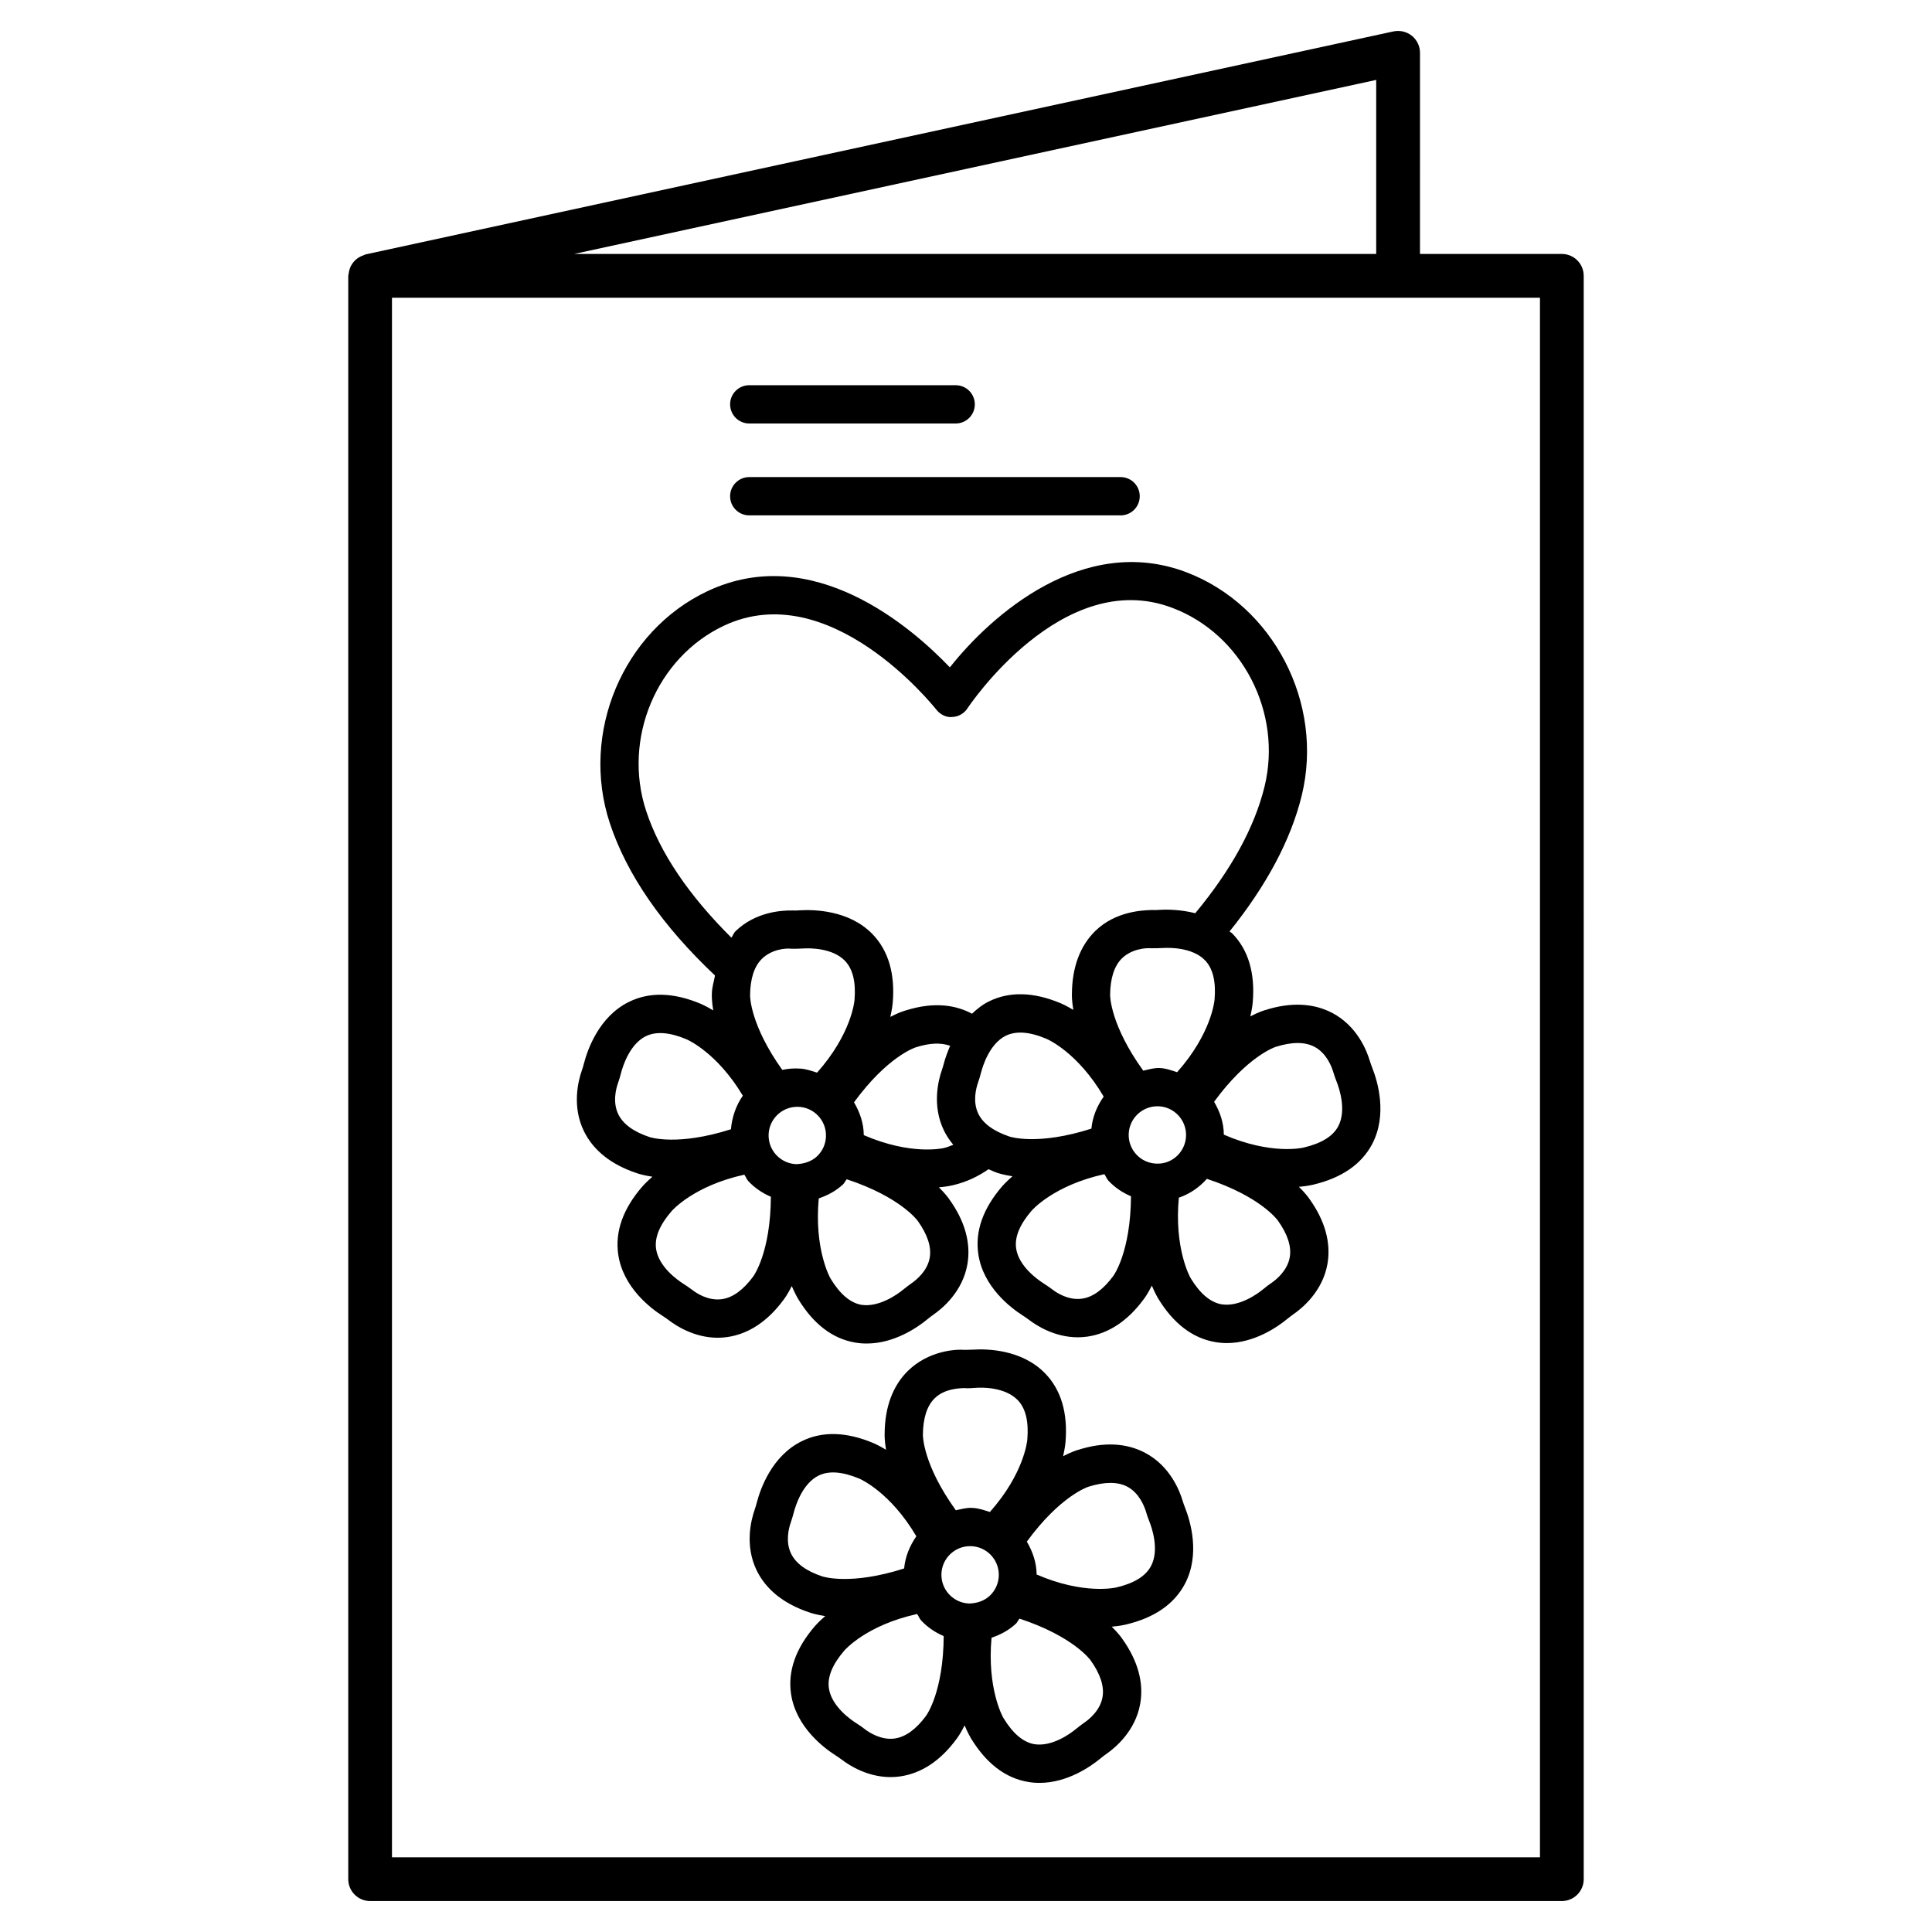
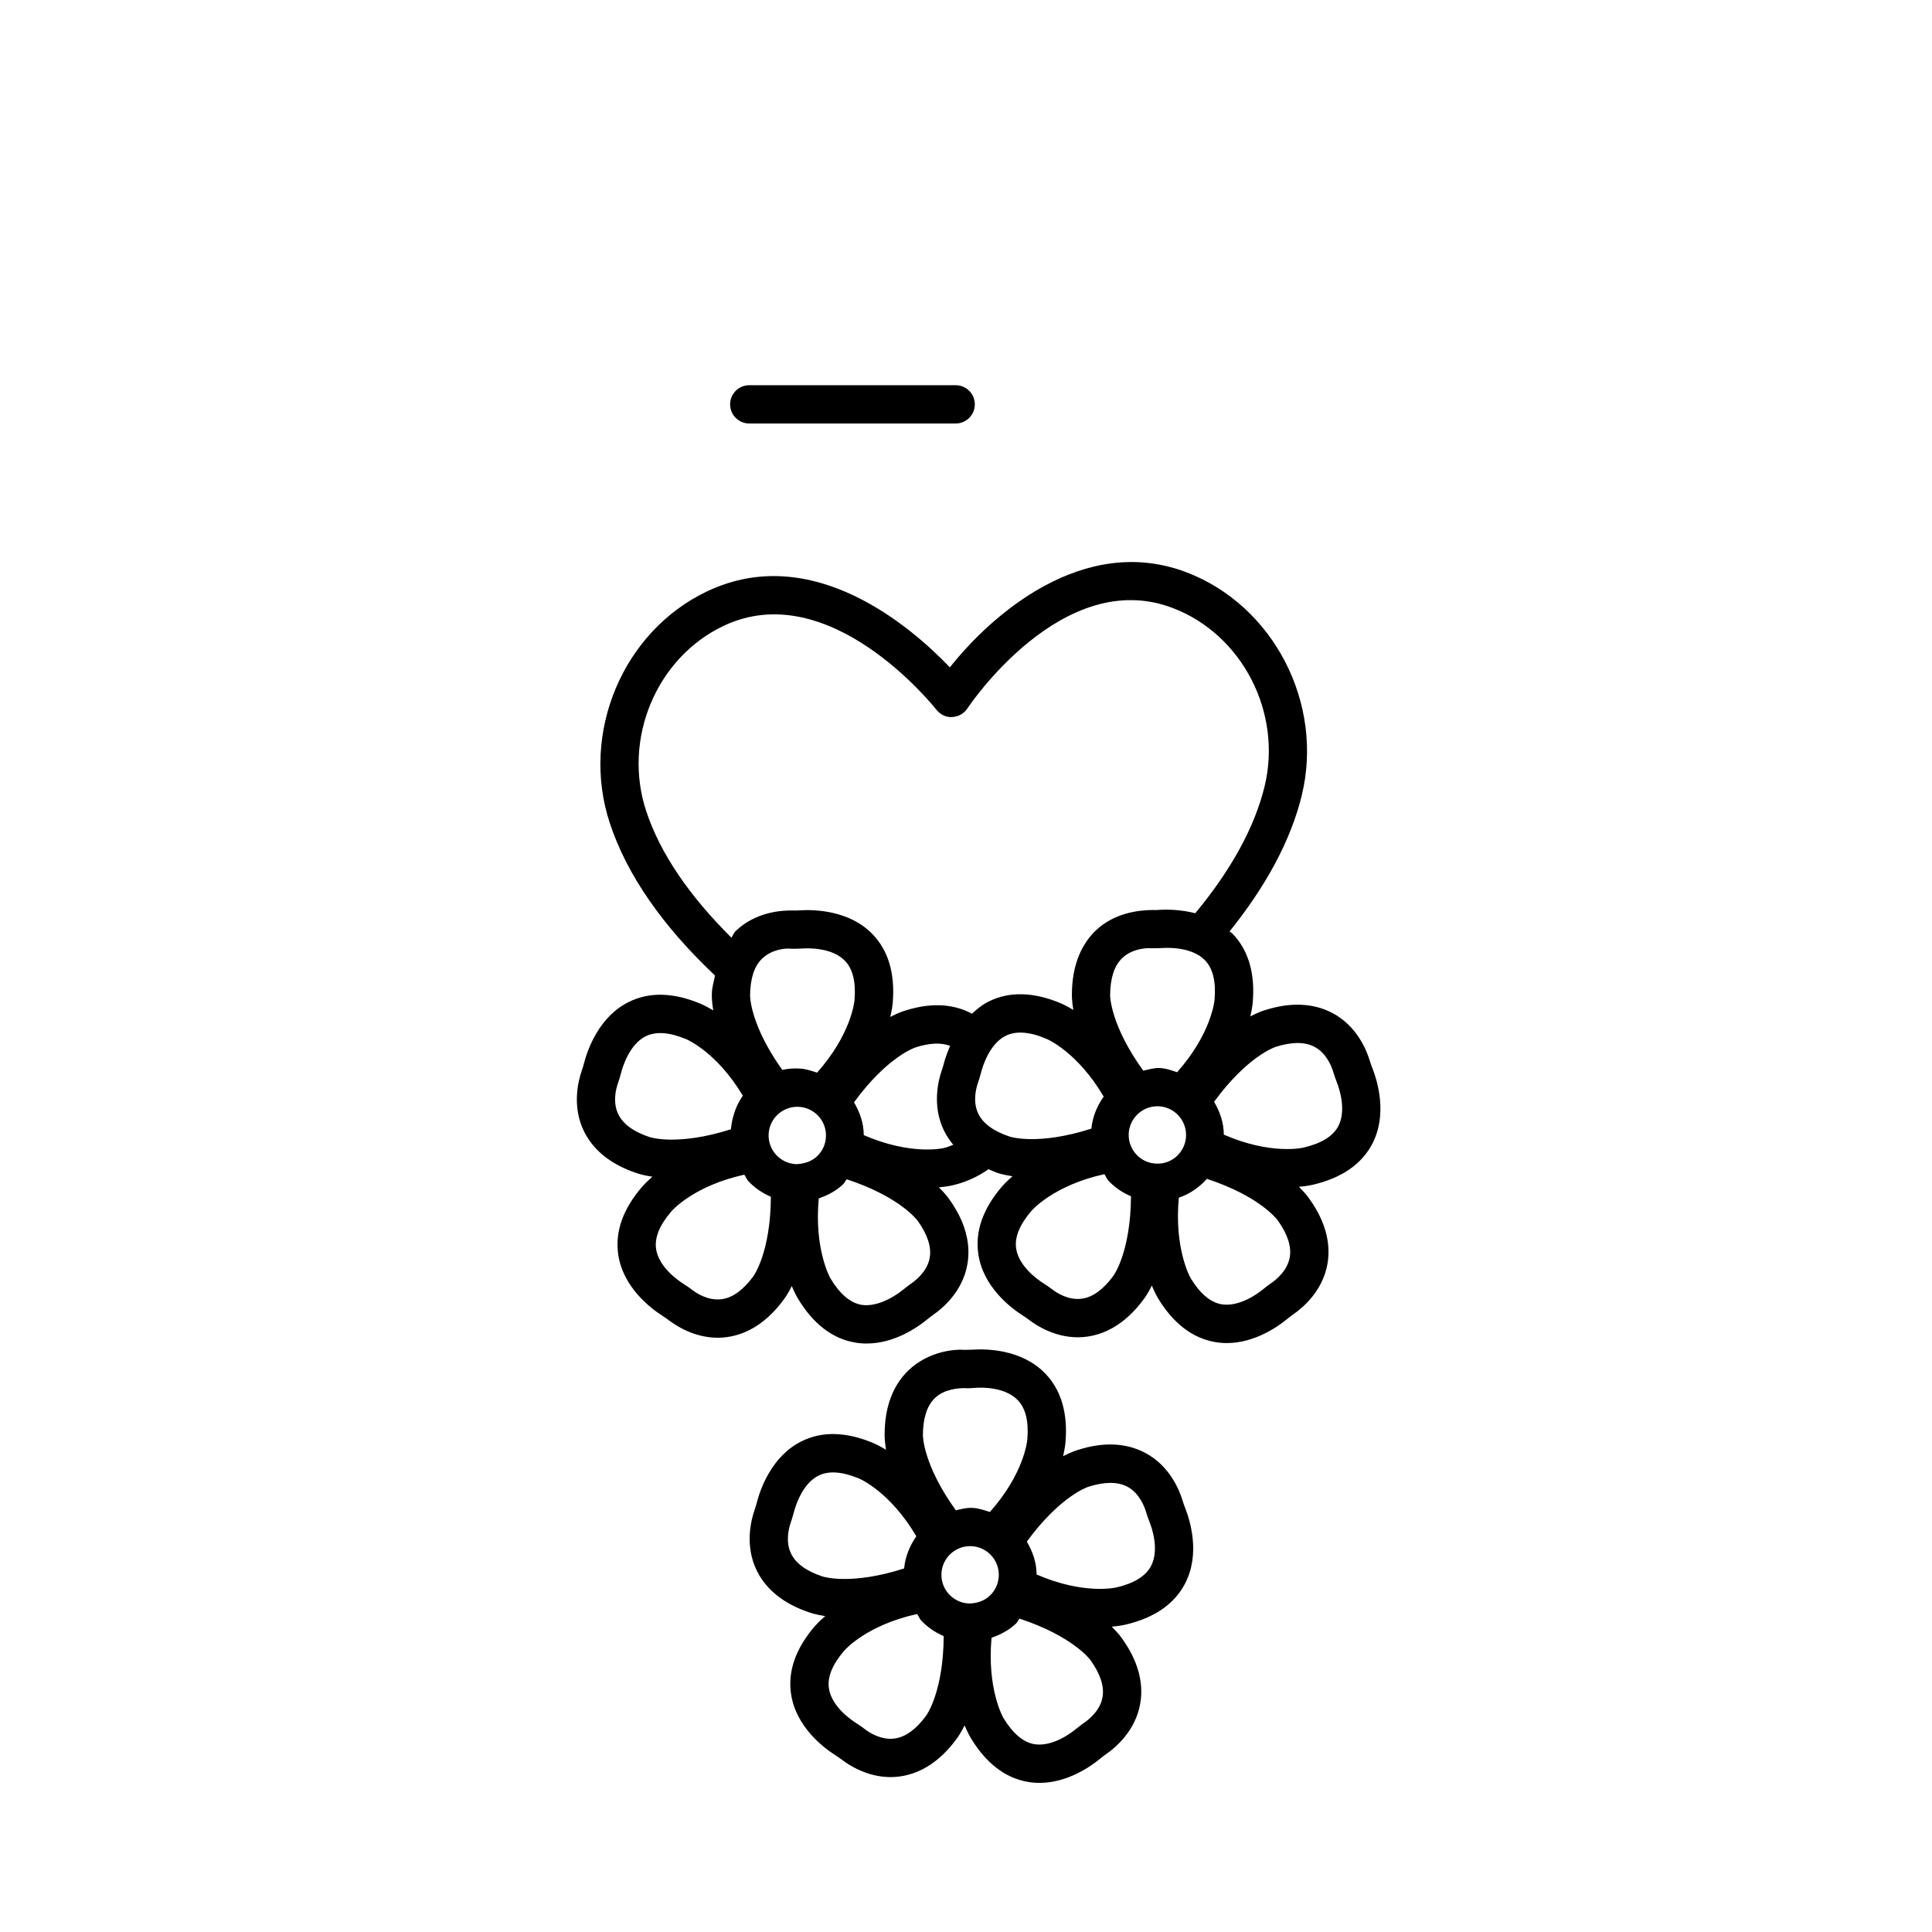
<svg xmlns="http://www.w3.org/2000/svg" fill="#000000" width="800px" height="800px" version="1.1" viewBox="144 144 512 512">
  <g>
-     <path d="m557.91 211.3h-37.602l0.004-53.309c0-1.754-0.793-3.41-2.164-4.516-1.359-1.09-3.129-1.5-4.867-1.152l-272.43 59.105c-0.191 0.043-0.332 0.168-0.512 0.223-0.363 0.117-0.691 0.266-1.02 0.449-0.34 0.188-0.648 0.387-0.938 0.633-0.273 0.23-0.5 0.48-0.727 0.758-0.246 0.301-0.457 0.602-0.637 0.949-0.164 0.309-0.281 0.625-0.387 0.965-0.121 0.391-0.203 0.77-0.238 1.184-0.016 0.176-0.102 0.328-0.102 0.508v424.9c0 3.199 2.598 5.801 5.793 5.801h315.82c3.199 0 5.801-2.606 5.801-5.801l-0.004-424.9c0.004-3.199-2.602-5.797-5.801-5.797zm-49.203-46.121v46.121h-212.56zm43.402 471.02h-304.23v-413.3h304.23z" />
    <path d="m312.66 454.86c0.371 0.152 1.867 0.629 4.234 0.984-1.68 1.461-2.621 2.531-2.695 2.625-5.109 5.902-7.246 11.957-6.359 17.988 1.281 8.746 8.652 14.293 11.738 16.258 0.586 0.383 1.16 0.766 1.734 1.203 1.938 1.484 6.766 4.598 12.906 4.598 0.82 0 1.668-0.059 2.539-0.184 5.633-0.809 10.684-4.176 14.832-9.793 0.258-0.312 1.176-1.574 2.242-3.719 0.867 2.039 1.59 3.262 1.656 3.367 4.039 6.68 9.133 10.586 15.141 11.605 1.039 0.184 2.066 0.254 3.07 0.254 7.379 0 13.543-4.344 16.027-6.394 0.559-0.453 1.125-0.891 1.664-1.273 2.277-1.57 7.699-6.016 8.98-13.316 0.984-5.606-0.66-11.461-4.734-17.152-0.215-0.336-1.121-1.59-2.812-3.258 2.231-0.195 3.57-0.52 3.684-0.551 3.793-0.883 6.82-2.422 9.473-4.254 0.707 0.293 1.348 0.633 2.106 0.887 0.371 0.152 1.867 0.633 4.234 0.984-1.68 1.461-2.625 2.531-2.699 2.625-5.109 5.902-7.246 11.957-6.359 17.988 1.281 8.746 8.66 14.293 11.723 16.246 0.594 0.383 1.176 0.777 1.754 1.219 1.938 1.473 6.75 4.598 12.891 4.598 0.82 0 1.668-0.059 2.547-0.184 5.633-0.809 10.684-4.176 14.832-9.793 0.258-0.312 1.176-1.574 2.242-3.715 0.863 2.035 1.586 3.258 1.648 3.363 4.047 6.664 9.141 10.57 15.141 11.59 1.047 0.184 2.066 0.27 3.07 0.27 7.375 0 13.543-4.344 16.062-6.426 0.539-0.438 1.09-0.848 1.656-1.258 2.277-1.57 7.699-6.027 8.973-13.332 0.961-5.606-0.68-11.449-4.742-17.125-0.215-0.34-1.125-1.598-2.828-3.269 2.242-0.195 3.582-0.52 3.703-0.551 7.598-1.781 12.891-5.418 15.723-10.812 4.09-7.824 1.387-16.656 0.059-20.039-0.254-0.652-0.496-1.316-0.707-2.008-0.793-2.66-3.352-9.199-9.906-12.652-5.023-2.652-11.082-2.906-17.746-0.793-0.391 0.098-1.875 0.578-4.004 1.688 0.5-2.16 0.633-3.578 0.637-3.695 0.664-7.769-1.16-13.918-5.418-18.277-0.223-0.227-0.5-0.32-0.73-0.531 9.676-12.035 16.219-24.125 19.129-36.016 5.973-24.461-7.516-50.477-30.695-59.23-27.172-10.211-51.547 11.344-62.551 25.254-10.141-10.613-36.297-33.375-64.227-20.195-22.414 10.57-33.785 37.586-25.883 61.488 4.527 13.703 13.98 27.273 27.871 40.367-0.289 1.637-0.824 3.109-0.836 4.934-0.023 0.402-0.027 1.957 0.367 4.316-1.898-1.141-3.203-1.707-3.316-1.75-7.195-3.027-13.602-3.199-19.062-0.488-7.91 3.906-10.934 12.652-11.867 16.23-0.172 0.652-0.359 1.316-0.594 1.98-0.914 2.606-2.68 9.41 0.582 16.062 2.512 5.106 7.273 8.855 13.902 11.062zm30.949 27.426c-2.644 3.578-5.434 5.606-8.285 6-3.582 0.508-6.68-1.527-7.856-2.434-0.77-0.582-1.57-1.133-2.414-1.668-1.508-0.961-6.488-4.473-7.184-9.199-0.438-2.984 0.906-6.312 4.074-9.977 0.25-0.301 5.981-6.777 19.309-9.707 0.406 0.547 0.594 1.207 1.062 1.711 1.703 1.824 3.75 3.184 5.977 4.141-0.082 14.746-4.531 20.938-4.684 21.133zm11.426-29.773c-2.031-0.07-3.914-0.934-5.301-2.418s-2.109-3.41-2.043-5.449c0.141-4.09 3.523-7.332 7.594-7.332h0.262c2.039 0.07 3.922 0.934 5.301 2.406 1.387 1.484 2.109 3.426 2.043 5.449-0.07 2.039-0.926 3.922-2.414 5.309-1.477 1.367-3.481 1.965-5.441 2.035zm-12.254-44.711c0.035-4.449 1.098-7.727 3.164-9.73 2.566-2.492 6.242-2.844 7.789-2.644 0.992 0.016 1.953-0.016 2.93-0.062 1.805-0.137 7.898-0.191 11.223 3.219 2.109 2.156 2.973 5.641 2.566 10.473-0.031 0.391-0.855 9-9.918 19.203-1.516-0.473-3.012-1.023-4.637-1.078-1.605-0.117-3.121 0.051-4.59 0.348-8.5-11.914-8.535-19.48-8.527-19.727zm42.801 76.27c-0.77 0.539-1.52 1.117-2.277 1.727-1.379 1.145-6.262 4.684-10.969 4.004-2.973-0.508-5.723-2.816-8.234-6.977-0.203-0.328-4.352-7.867-3.125-21.238 2.352-0.801 4.562-1.965 6.43-3.711 0.418-0.391 0.605-0.934 0.98-1.359 14.152 4.66 18.699 10.855 18.84 11.051 2.59 3.637 3.652 6.906 3.156 9.75-0.617 3.527-3.535 5.859-4.801 6.754zm8.504-35.82c-0.379 0.078-8.742 1.949-21.176-3.43-0.016-3.137-1.027-6.035-2.586-8.695 8.816-12.094 16.141-14.512 16.387-14.578 3.699-1.184 6.672-1.262 9.086-0.402-0.75 1.766-1.328 3.394-1.613 4.488-0.172 0.664-0.367 1.332-0.586 1.969-0.914 2.606-2.68 9.395 0.582 16.047 0.66 1.344 1.492 2.578 2.453 3.731-0.836 0.301-1.566 0.645-2.547 0.871zm17.469-3.043c-4.223-1.414-7.004-3.438-8.273-6.027-1.578-3.199-0.602-6.82-0.098-8.25 0.312-0.906 0.594-1.855 0.828-2.773 0.453-1.727 2.258-7.57 6.539-9.68 2.695-1.316 6.269-1.09 10.742 0.809 0.355 0.145 8.285 3.574 15.195 15.32-1.742 2.477-2.949 5.293-3.258 8.492-14.113 4.516-21.422 2.191-21.676 2.109zm27.469 36.949c-2.644 3.582-5.434 5.606-8.277 6-3.582 0.508-6.68-1.527-7.856-2.434-0.766-0.582-1.57-1.117-2.418-1.668-1.5-0.961-6.488-4.473-7.184-9.199-0.434-2.984 0.914-6.312 4.07-9.977 0.25-0.301 5.988-6.773 19.312-9.715 0.41 0.555 0.602 1.223 1.078 1.734 1.707 1.824 3.75 3.176 5.977 4.125-0.102 14.75-4.543 20.938-4.703 21.133zm11.422-29.789c-2.023-0.07-3.906-0.922-5.277-2.391-1.387-1.484-2.121-3.426-2.051-5.461 0.141-4.106 3.539-7.344 7.613-7.344h0.254c4.188 0.141 7.473 3.68 7.332 7.867-0.145 4.176-3.656 7.543-7.871 7.328zm-12.254-44.695c0.043-4.449 1.105-7.727 3.168-9.73 2.562-2.484 6.356-2.793 7.84-2.644 0.949-0.008 1.926-0.016 2.887-0.062 1.727-0.121 7.898-0.207 11.223 3.219 2.109 2.152 2.973 5.633 2.562 10.457-0.027 0.391-0.852 9.016-9.922 19.23-1.504-0.477-2.977-1.047-4.625-1.105-1.555-0.062-2.922 0.395-4.352 0.695-8.738-12.105-8.781-19.809-8.781-20.059zm42.863 76.242c-0.82 0.551-1.57 1.133-2.32 1.754-1.387 1.145-6.254 4.727-10.98 3.992-2.973-0.508-5.731-2.816-8.234-6.961-0.195-0.328-4.367-7.891-3.117-21.301 2.926-1.004 5.414-2.723 7.434-4.996 14.117 4.648 18.66 10.836 18.805 11.047 2.59 3.625 3.652 6.891 3.156 9.734-0.609 3.516-3.523 5.879-4.742 6.731zm1.09-62.508c4.246-1.332 7.699-1.332 10.219 0.016 3.168 1.668 4.5 5.164 4.938 6.578 0.27 0.934 0.594 1.824 0.961 2.773 0.652 1.668 2.617 7.43 0.41 11.66-1.402 2.676-4.445 4.57-9.172 5.676-0.355 0.105-8.727 1.988-21.172-3.414-0.02-3.215-1.043-6.102-2.578-8.711 8.824-12.086 16.156-14.512 16.395-14.578zm-166.89-62.449c-6.332-19.125 2.711-40.707 20.578-49.133 27.844-13.133 55.191 20.832 56.344 22.281 1.02 1.273 2.652 2.094 4.231 1.902 1.633-0.078 3.133-0.957 4.012-2.336 0.246-0.375 25.098-37.645 54.266-26.582 18.48 6.969 29.207 27.758 24.441 47.324-2.672 10.922-8.926 22.215-18.367 33.598-3.773-0.953-7.289-1.02-9.285-0.898-0.68 0.027-1.387 0.09-2.066 0.043-2.633 0.051-9.766 0.348-15.098 5.512-4.074 3.961-6.184 9.656-6.242 16.648-0.023 0.402-0.023 1.957 0.375 4.316-1.902-1.141-3.207-1.707-3.316-1.75-7.176-3.019-13.594-3.199-19.055-0.496-1.75 0.863-3.176 2.027-4.477 3.258-4.078-2.176-9.77-3.34-17.648-0.844-0.391 0.098-1.875 0.578-4.004 1.684 0.5-2.164 0.633-3.578 0.637-3.699 0.66-7.777-1.16-13.926-5.418-18.289-6.156-6.305-15.398-6.469-19.082-6.262-0.699 0.051-1.379 0.086-2.086 0.051-2.879-0.051-9.785 0.359-15.094 5.512-0.477 0.465-0.66 1.172-1.082 1.684-11.152-11.082-18.867-22.328-22.562-33.523zm-7.5 72.145c0.324-0.922 0.602-1.867 0.844-2.801 0.453-1.742 2.266-7.57 6.539-9.695 2.711-1.316 6.289-1.074 10.742 0.793 0.355 0.156 8.125 3.523 14.98 14.969-1.785 2.547-2.859 5.621-3.156 8.898-14.062 4.484-21.324 2.148-21.559 2.07-4.223-1.402-7.004-3.426-8.273-6.016-1.582-3.211-0.605-6.836-0.117-8.219z" />
    <path d="m457.39 541.66c-0.793-2.644-3.352-9.184-9.906-12.637-5.039-2.676-11.094-2.93-17.762-0.793-0.391 0.098-1.867 0.574-3.988 1.676 0.496-2.152 0.629-3.562 0.633-3.684 0.652-7.785-1.176-13.953-5.449-18.312-6.168-6.324-15.438-6.481-19.02-6.242-0.73 0.027-1.445 0.059-2.129 0.059-2.894-0.227-9.785 0.367-15.094 5.504-4.082 3.961-6.184 9.664-6.234 16.641-0.027 0.398-0.031 1.957 0.363 4.324-1.898-1.141-3.199-1.703-3.312-1.746-7.195-3.043-13.629-3.211-19.062-0.496-7.91 3.906-10.934 12.652-11.867 16.23-0.172 0.664-0.375 1.344-0.594 1.98-0.914 2.606-2.68 9.41 0.582 16.062 2.512 5.109 7.273 8.859 13.902 11.066 0.371 0.152 1.863 0.629 4.234 0.984-1.68 1.461-2.625 2.531-2.699 2.625-5.109 5.902-7.246 11.957-6.359 17.988 1.281 8.73 8.652 14.293 11.762 16.273 0.574 0.367 1.141 0.75 1.719 1.188 1.938 1.484 6.773 4.598 12.906 4.598 0.828 0 1.676-0.059 2.547-0.184 5.633-0.809 10.676-4.176 14.824-9.793 0.258-0.312 1.176-1.574 2.242-3.719 0.867 2.039 1.59 3.262 1.656 3.367 4.039 6.664 9.129 10.586 15.137 11.605 1.047 0.184 2.066 0.254 3.07 0.254 7.375 0 13.543-4.344 16.062-6.41 0.539-0.453 1.105-0.879 1.641-1.258 2.266-1.57 7.699-6.016 8.973-13.316 0.992-5.606-0.664-11.461-4.727-17.152-0.215-0.336-1.125-1.59-2.816-3.258 2.227-0.191 3.562-0.52 3.68-0.551 7.598-1.781 12.891-5.434 15.723-10.824 4.106-7.84 1.402-16.656 0.043-20.109-0.258-0.641-0.484-1.277-0.68-1.941zm-65.648-27.141c2.574-2.492 6.356-2.617 7.832-2.66 0.969 0.098 1.895 0 2.894-0.059 1.812-0.172 7.875-0.199 11.207 3.211 2.109 2.152 2.984 5.644 2.574 10.473-0.027 0.395-0.852 9-9.918 19.207-1.516-0.473-3.012-1.023-4.637-1.078-1.566-0.109-2.949 0.336-4.391 0.625-8.703-12.074-8.734-19.746-8.727-19.996 0.035-4.461 1.098-7.731 3.164-9.723zm-29.812 47.25c-4.223-1.402-7.004-3.426-8.273-6.016-1.578-3.211-0.602-6.836-0.098-8.266 0.312-0.906 0.586-1.84 0.828-2.758 0.453-1.727 2.266-7.57 6.539-9.68 2.703-1.344 6.297-1.062 10.742 0.777 0.359 0.156 8.27 3.594 15.168 15.309-1.727 2.496-2.93 5.328-3.234 8.523-14.145 4.535-21.434 2.188-21.672 2.109zm27.477 36.949c-2.644 3.578-5.434 5.59-8.277 6-3.516 0.508-6.691-1.527-7.848-2.406-0.777-0.609-1.586-1.16-2.434-1.699-1.508-0.961-6.488-4.473-7.184-9.199-0.434-2.984 0.914-6.312 4.074-9.977 0.25-0.301 5.984-6.777 19.312-9.707 0.406 0.547 0.594 1.207 1.062 1.711 1.703 1.824 3.75 3.184 5.977 4.141-0.082 14.75-4.531 20.941-4.684 21.137zm11.426-29.773c-2.031-0.07-3.914-0.934-5.301-2.418s-2.109-3.41-2.043-5.449c0.141-4.09 3.523-7.332 7.594-7.332h0.262c2.039 0.07 3.922 0.934 5.301 2.406 1.387 1.484 2.109 3.426 2.043 5.449-0.07 2.023-0.926 3.922-2.414 5.309-1.477 1.371-3.41 1.992-5.441 2.035zm30.547 31.555c-0.777 0.551-1.543 1.133-2.277 1.727-1.371 1.145-6.254 4.742-10.969 4.004-2.973-0.508-5.723-2.828-8.234-6.977-0.203-0.328-4.352-7.867-3.133-21.234 2.352-0.801 4.566-1.965 6.438-3.711 0.418-0.391 0.602-0.934 0.977-1.355 14.148 4.66 18.711 10.852 18.84 11.051 2.59 3.637 3.652 6.906 3.156 9.75-0.609 3.519-3.523 5.856-4.797 6.746zm17.66-41.504c-1.402 2.676-4.445 4.586-9.172 5.688-0.367 0.09-8.707 1.965-21.152-3.426-0.02-3.144-1.031-6.043-2.594-8.711 8.828-12.086 16.137-14.5 16.391-14.566 4.246-1.332 7.684-1.332 10.23 0 3.168 1.684 4.5 5.18 4.938 6.578 0.285 0.961 0.594 1.883 0.961 2.773 0.656 1.672 2.621 7.434 0.398 11.664z" />
-     <path d="m342.56 280.58h98.418c2.801 0 5.066-2.269 5.066-5.074 0-2.801-2.266-5.074-5.066-5.074h-98.418c-2.801 0-5.074 2.269-5.074 5.074 0 2.805 2.273 5.074 5.074 5.074z" />
    <path d="m342.56 256.23h54.703c2.801 0 5.074-2.269 5.074-5.074 0-2.801-2.269-5.074-5.074-5.074h-54.703c-2.801 0-5.074 2.269-5.074 5.074 0 2.805 2.273 5.074 5.074 5.074z" />
  </g>
</svg>